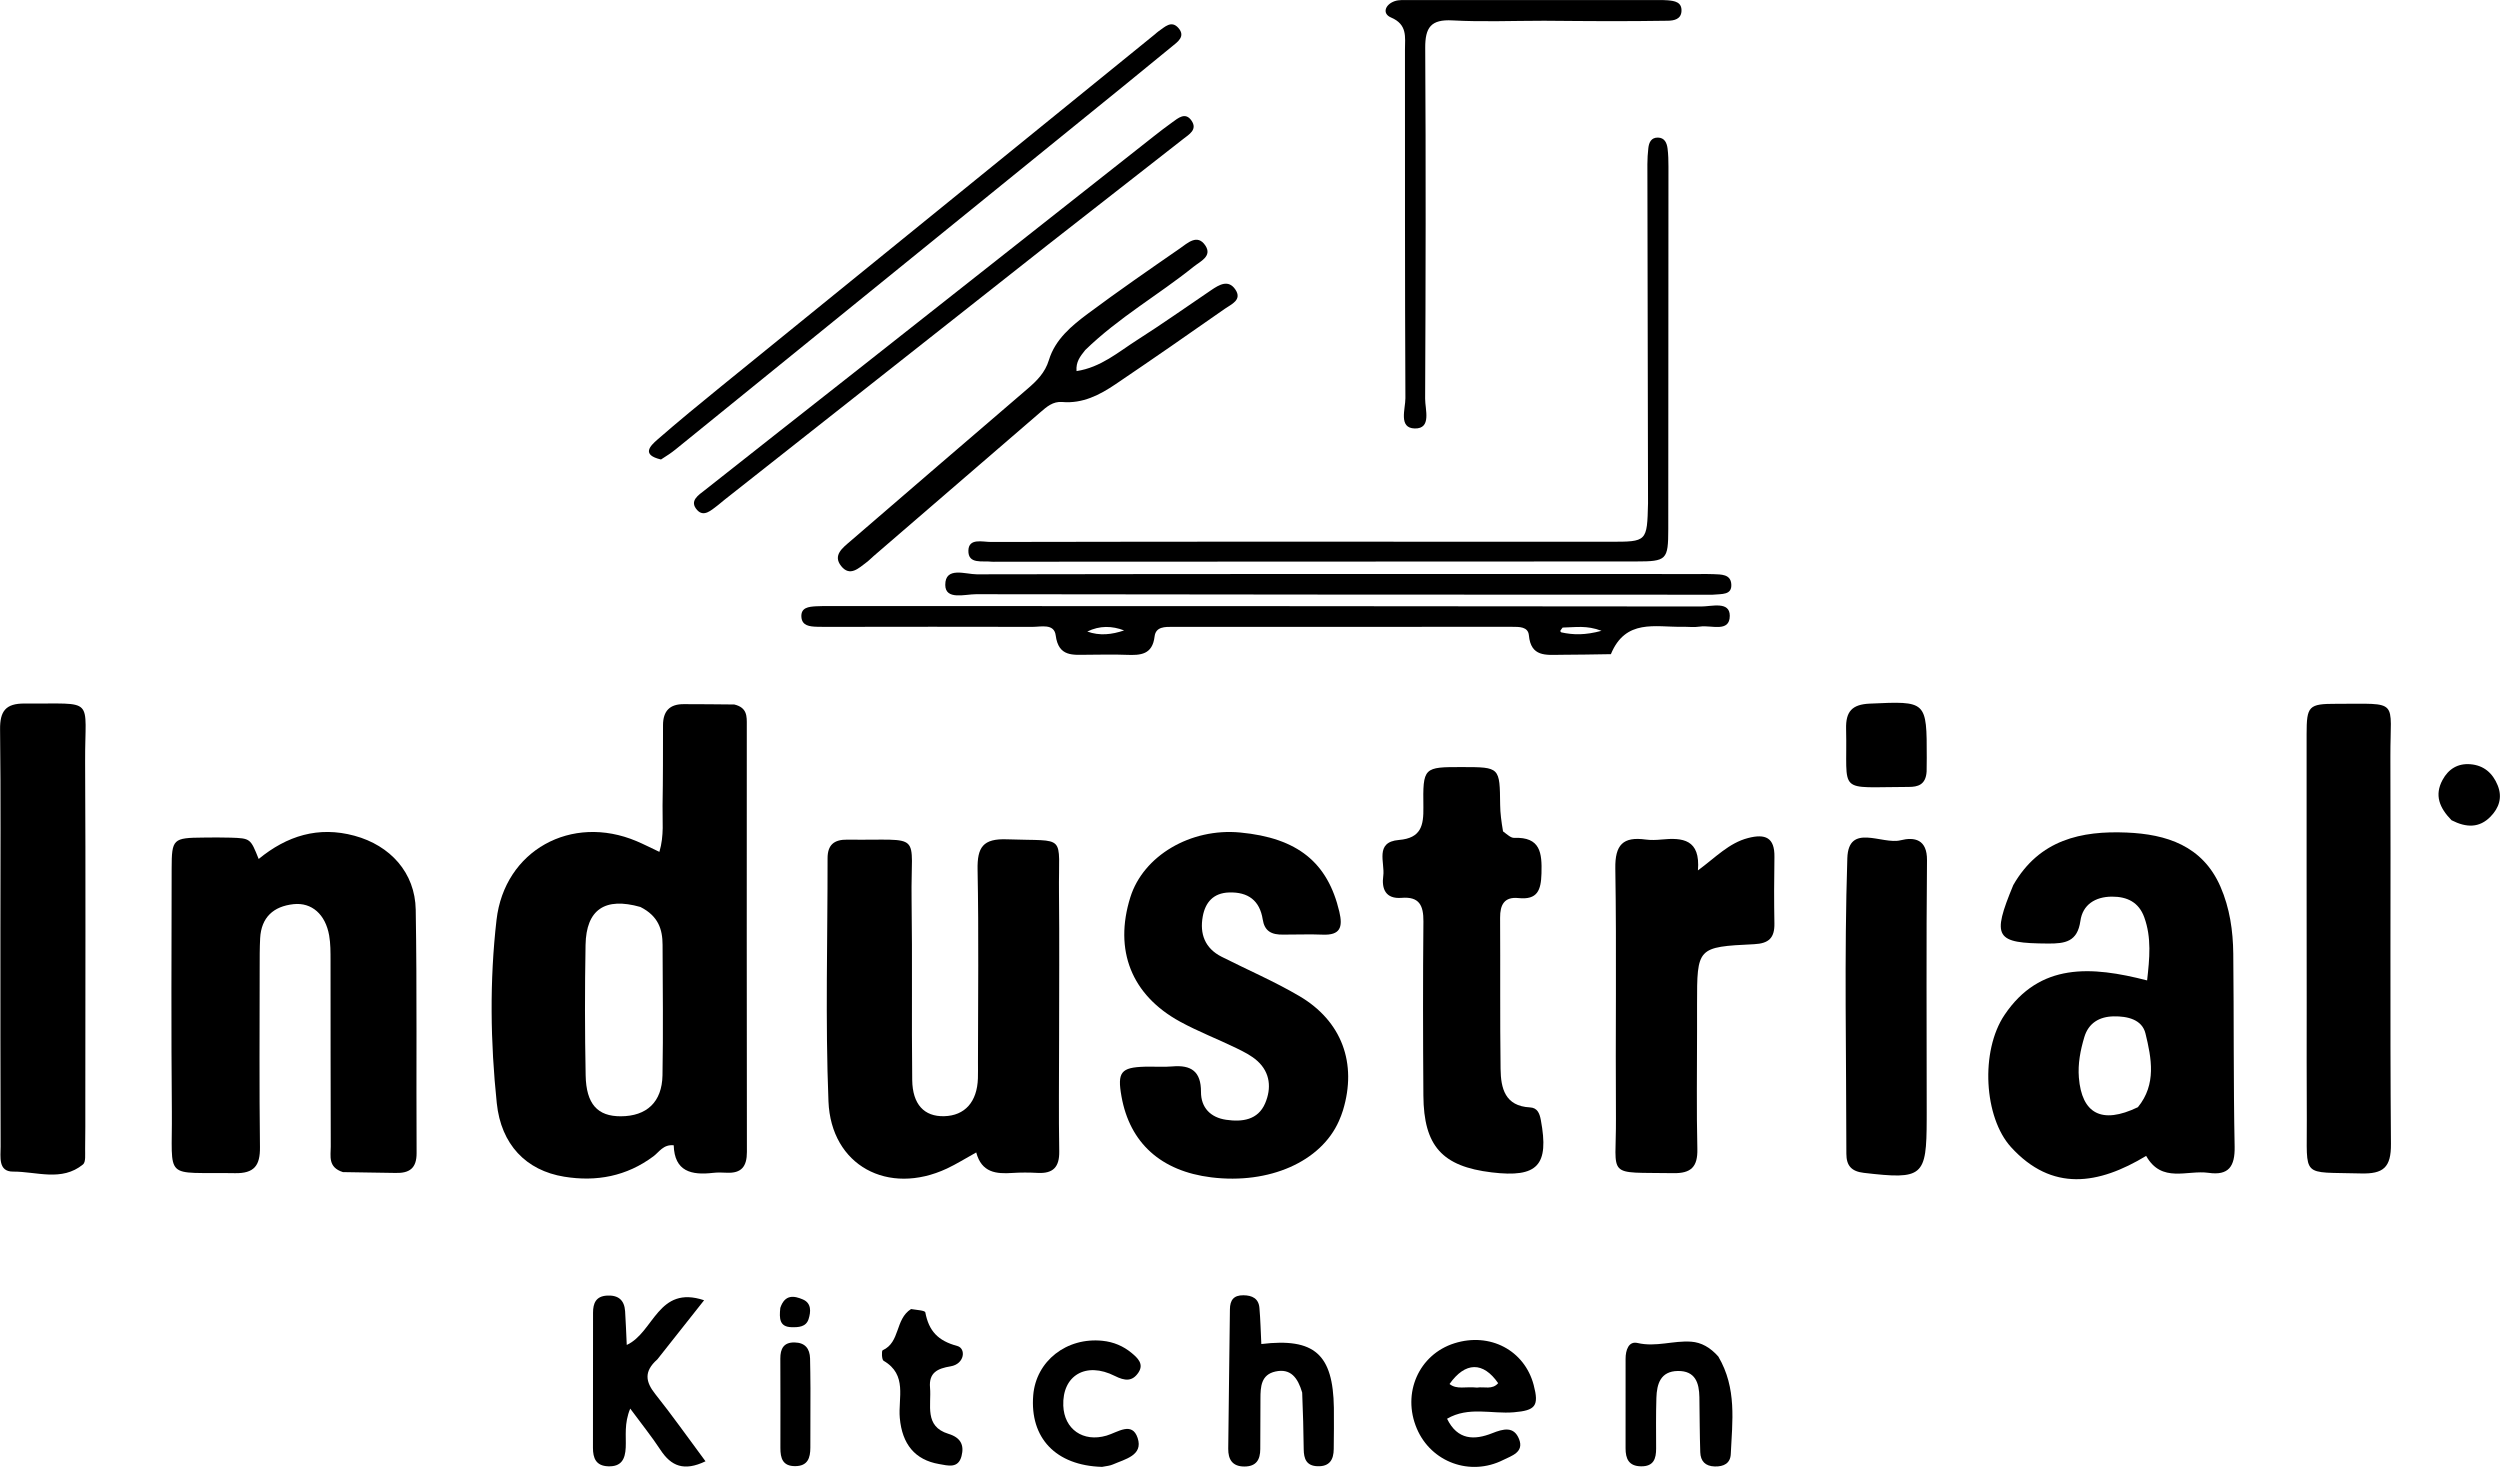
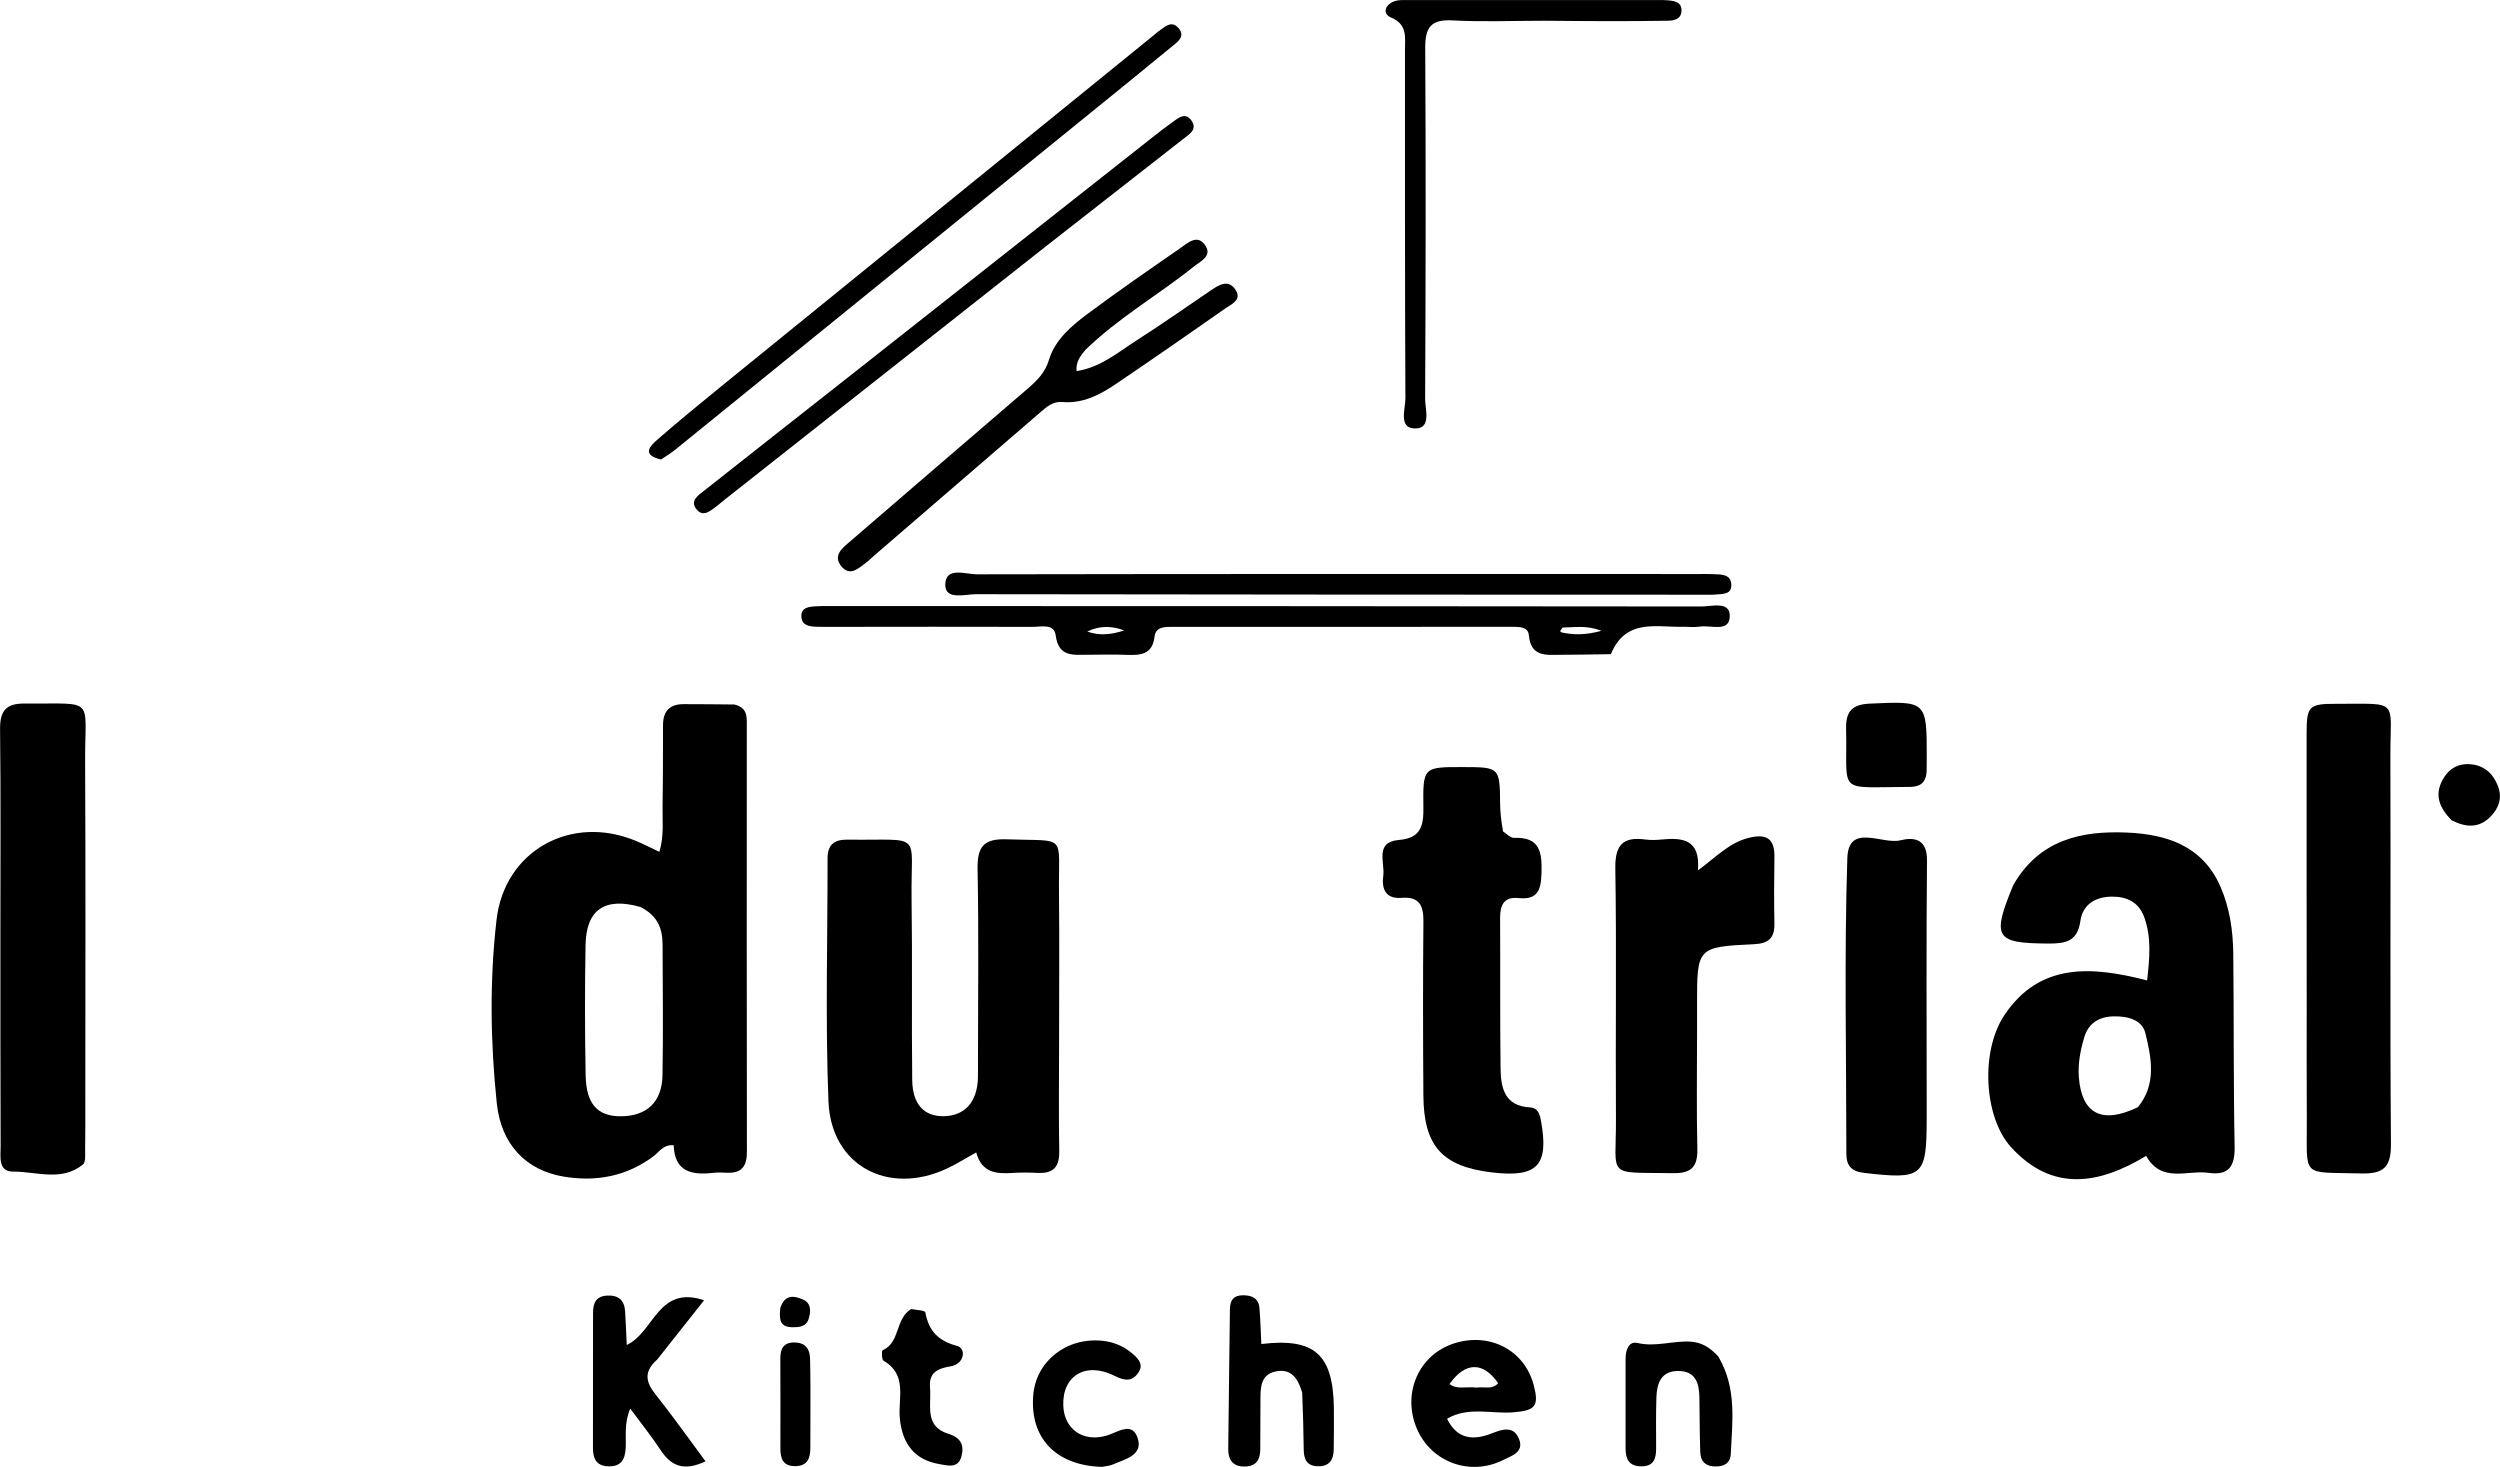
<svg xmlns="http://www.w3.org/2000/svg" version="1.1" id="Layer_1" x="0px" y="0px" enable-background="new 0 0 1024 1024" xml:space="preserve" viewBox="245.67 320.7 544.53 319.53">
  <path fill="#000000" opacity="1" stroke="none" d=" M405.604,474.146   C408.472,474.831 408.331,476.782 408.331,478.618   C408.332,509.615 408.299,540.613 408.354,571.61   C408.359,574.783 407.162,576.287 403.966,576.134   C402.968,576.086 401.956,576.05 400.968,576.165   C396.294,576.707 392.577,575.887 392.413,570.154   C390.143,569.931 389.247,571.625 387.996,572.558   C382.155,576.915 375.582,578.14 368.573,577.002   C360.232,575.648 354.815,569.985 353.874,560.987   C352.486,547.711 352.295,534.348 353.817,521.08   C355.554,505.929 370.142,497.912 384.331,503.918   C385.833,504.553 387.287,505.301 389.294,506.247   C390.358,502.665 389.924,499.366 389.983,496.147   C390.089,490.316 390.07,484.483 390.083,478.651   C390.089,475.588 391.529,474.038 394.655,474.072   C398.153,474.109 401.652,474.071 405.604,474.146  M385.152,518.247   C377.448,516.066 373.352,518.776 373.211,526.518   C373.039,535.989 373.048,545.468 373.232,554.938   C373.354,561.206 375.847,563.856 380.878,563.841   C386.512,563.824 389.863,560.763 389.969,554.912   C390.142,545.441 390.021,535.965 389.987,526.491   C389.976,523.159 389.088,520.231 385.152,518.247  z" />
-   <path fill="#000000" opacity="1" stroke="none" d=" M320.363,575.999   C317.04,574.951 317.722,572.478 317.713,570.437   C317.656,556.937 317.69,543.437 317.665,529.937   C317.661,528.109 317.679,526.248 317.366,524.459   C316.561,519.868 313.582,517.209 309.599,517.639   C305.245,518.11 302.57,520.496 302.333,525.076   C302.221,527.238 302.23,529.407 302.229,531.573   C302.223,544.573 302.13,557.574 302.293,570.572   C302.343,574.593 301.027,576.307 296.839,576.232   C281.052,575.952 283.235,578.138 283.102,562.842   C282.948,545.177 283.023,527.51 283.057,509.843   C283.07,503.414 283.369,503.192 289.91,503.134   C291.91,503.116 293.912,503.083 295.909,503.151   C300.224,503.297 300.223,503.322 302.012,507.796   C308.169,502.749 314.999,500.597 322.874,502.733   C330.657,504.844 336.083,510.758 336.219,518.849   C336.514,536.511 336.312,554.18 336.41,571.846   C336.429,575.165 334.857,576.262 331.818,576.181   C328.154,576.083 324.487,576.108 320.363,575.999  z" />
  <path fill="#000000" opacity="1" stroke="none" d=" M684.188,513.48   C689.873,503.554 699.063,501.626 708.895,502.04   C717.508,502.402 725.41,504.877 729.311,513.827   C731.343,518.49 732.05,523.436 732.104,528.444   C732.257,542.438 732.123,556.436 732.401,570.427   C732.487,574.763 731.106,576.788 726.721,576.158   C722.073,575.491 716.517,578.49 713.127,572.468   C702.754,578.731 692.638,580.379 683.688,570.551   C677.808,564.094 676.959,549.669 682.28,541.761   C689.947,530.366 701.167,531.107 713.336,534.246   C713.872,529.459 714.331,524.959 712.713,520.49   C711.533,517.232 709.011,515.984 705.677,515.999   C702.014,516.015 699.304,517.758 698.807,521.281   C698.163,525.844 695.477,526.235 691.771,526.215   C680.258,526.153 679.441,524.942 684.188,513.48  M711.332,561.859   C715.402,556.881 714.296,551.205 712.98,545.802   C712.239,542.758 709.06,542.023 706.062,542.075   C702.931,542.129 700.573,543.527 699.658,546.598   C698.808,549.448 698.231,552.385 698.474,555.41   C699.104,563.227 703.412,565.676 711.332,561.859  z" />
  <path fill="#000000" opacity="1" stroke="none" d=" M476.353,547   C476.35,555.49 476.249,563.482 476.386,571.47   C476.446,574.923 475.037,576.36 471.657,576.172   C469.832,576.07 467.99,576.065 466.166,576.185   C462.665,576.416 459.482,576.137 458.305,571.716   C455.933,573.028 453.988,574.257 451.92,575.224   C439.105,581.216 426.673,574.586 426.119,560.585   C425.422,542.968 425.941,525.304 425.924,507.66   C425.921,504.732 427.319,503.544 430.253,503.584   C447.002,503.814 444.007,501.554 444.223,516.478   C444.412,529.626 444.206,542.779 444.361,555.928   C444.425,561.283 446.997,563.929 451.312,563.822   C455.827,563.71 458.509,560.71 458.671,555.567   C458.707,554.403 458.683,553.237 458.684,552.071   C458.688,538.089 458.871,524.102 458.598,510.125   C458.503,505.232 459.777,503.319 464.993,503.513   C478.246,504.006 476.192,502.056 476.329,515.039   C476.44,525.525 476.352,536.013 476.353,547  z" />
-   <path fill="#000000" opacity="1" stroke="none" d=" M525.303,524.268   C522.516,524.355 521.092,523.44 520.705,520.962   C520.061,516.841 517.523,514.956 513.374,515.09   C509.939,515.2 508.2,517.255 507.643,520.317   C506.953,524.111 508.114,527.253 511.75,529.092   C517.395,531.947 523.24,534.455 528.68,537.654   C537.969,543.116 541.296,552.324 538.185,562.542   C537.944,563.336 537.635,564.115 537.299,564.875   C533.391,573.727 522.12,578.696 509.501,577.142   C498.551,575.794 491.745,569.655 489.94,559.498   C489.004,554.236 489.814,553.189 495.023,553.04   C497.021,552.983 499.034,553.155 501.019,552.98   C505.129,552.618 507.275,554.076 507.258,558.513   C507.244,561.967 509.344,564.111 512.737,564.603   C516.218,565.108 519.673,564.673 521.239,561.001   C522.623,557.758 522.369,554.357 519.557,551.802   C518.233,550.6 516.531,549.757 514.897,548.963   C510.854,546.999 506.632,545.377 502.696,543.225   C492.089,537.425 488.273,527.656 491.867,516.144   C494.694,507.088 505.011,501.004 515.801,502.029   C528.309,503.218 534.857,508.553 537.392,519.278   C538.195,522.679 537.589,524.435 533.757,524.277   C531.096,524.167 528.426,524.268 525.303,524.268  z" />
  <path fill="#000000" opacity="1" stroke="none" d=" M264.253,560.994   C264.246,564.654 264.274,567.815 264.213,570.974   C264.19,572.123 264.392,573.802 263.747,574.33   C259.105,578.134 253.62,575.861 248.518,575.89   C245.213,575.909 245.814,572.647 245.806,570.434   C245.749,554.798 245.764,539.162 245.759,523.526   C245.755,508.888 245.861,494.248 245.686,479.612   C245.638,475.586 246.9,473.9 251.073,473.937   C266.681,474.075 264.135,472.243 264.211,486.64   C264.341,511.258 264.251,535.877 264.253,560.994  z" />
  <path fill="#000000" opacity="1" stroke="none" d=" M748.097,539   C748.087,519.205 748.061,499.91 748.076,480.614   C748.081,474.473 748.512,473.992 754.529,474   C768.505,474.017 766.279,472.814 766.325,485.514   C766.427,513.625 766.221,541.737 766.447,569.846   C766.488,575 764.803,576.427 759.867,576.29   C746.647,575.922 748.207,577.485 748.12,564.451   C748.064,556.134 748.102,547.817 748.097,539  z" />
  <path fill="#000000" opacity="1" stroke="none" d=" M573.049,501.785   C574.008,502.501 574.753,503.224 575.47,503.197   C581.214,502.98 581.553,506.462 581.423,510.951   C581.318,514.595 580.564,516.744 576.409,516.31   C573.315,515.987 572.394,517.781 572.411,520.598   C572.479,531.577 572.369,542.557 572.514,553.534   C572.57,557.728 573.456,561.626 578.927,561.905   C580.504,561.986 581.004,563.158 581.279,564.637   C583.125,574.543 580.609,577.261 570.587,576.061   C559.801,574.769 555.778,570.333 555.701,559.327   C555.612,546.685 555.586,534.041 555.707,521.4   C555.74,517.918 554.803,515.946 550.962,516.262   C547.458,516.55 546.571,514.29 546.961,511.488   C547.363,508.605 545.022,504.097 550.365,503.656   C555.232,503.254 555.757,500.484 555.701,496.521   C555.579,487.764 555.702,487.762 564.266,487.779   C572.359,487.795 572.337,487.795 572.421,496.003   C572.439,497.818 572.682,499.631 573.049,501.785  z" />
  <path fill="#000000" opacity="1" stroke="none" d=" M615.31,545.003   C615.311,553.991 615.174,562.483 615.374,570.967   C615.466,574.877 613.992,576.292 610.135,576.228   C595.211,575.982 597.733,577.467 597.642,564.3   C597.517,546.158 597.8,528.012 597.506,509.874   C597.422,504.687 599.195,502.897 604.094,503.56   C605.238,503.715 606.43,503.668 607.585,503.557   C612.133,503.12 616.074,503.463 615.498,510.287   C619.405,507.407 622.256,504.318 626.407,503.237   C630.16,502.259 632.235,503.097 632.162,507.362   C632.079,512.187 632.071,517.016 632.157,521.841   C632.213,524.953 630.974,526.203 627.741,526.358   C615.303,526.956 615.308,527.053 615.308,539.51   C615.308,541.175 615.309,542.839 615.31,545.003  z" />
  <path fill="#000000" opacity="1" stroke="none" d=" M665.331,562.987   C665.33,563.818 665.329,564.151 665.328,564.483   C665.306,577.03 664.511,577.654 651.646,576.164   C648.924,575.849 647.832,574.587 647.831,572.002   C647.828,550.541 647.353,529.066 648.04,507.629   C648.289,499.858 655.623,504.726 659.624,503.724   C662.636,502.969 665.439,503.476 665.394,508.091   C665.219,526.222 665.328,544.356 665.331,562.987  z" />
  <path fill="#000000" opacity="1" stroke="none" d=" M596.542,463.185   C592.599,463.275 589.102,463.286 585.605,463.322   C582.412,463.355 579.108,463.815 578.68,459.076   C578.509,457.177 576.567,457.232 575.069,457.231   C550.42,457.219 525.771,457.22 501.122,457.235   C499.453,457.237 497.408,457.159 497.153,459.331   C496.688,463.299 494.103,463.455 491.059,463.334   C488.232,463.22 485.397,463.299 482.566,463.312   C479.395,463.327 476.224,463.834 475.613,459.087   C475.273,456.446 472.42,457.246 470.558,457.24   C456.068,457.191 441.579,457.229 427.089,457.239   C425.923,457.24 424.757,457.254 423.592,457.216   C422.046,457.165 420.341,457.008 420.221,455.065   C420.095,453.005 421.843,452.854 423.37,452.757   C424.532,452.683 425.701,452.706 426.866,452.706   C489.988,452.718 553.11,452.719 616.232,452.801   C618.479,452.803 622.439,451.583 622.437,454.827   C622.434,458.553 618.338,456.795 615.969,457.175   C614.67,457.383 613.31,457.198 611.978,457.221   C606.25,457.323 599.732,455.43 596.542,463.185  M586.032,457.391   C585.856,457.624 585.658,457.844 585.522,458.098   C585.49,458.159 585.648,458.417 585.75,458.439   C588.364,459.007 590.94,459.063 594.504,458.096   C591.209,456.86 588.918,457.339 586.032,457.391  M482.494,458.257   C485.188,459.234 487.85,458.921 490.514,458.012   C487.888,457.014 485.233,456.922 482.494,458.257  z" />
-   <path fill="#000000" opacity="1" stroke="none" d=" M604.63,430.31   C604.585,405.405 604.53,380.934 604.49,356.464   C604.488,355.302 604.57,354.134 604.696,352.978   C604.831,351.732 605.32,350.644 606.789,350.668   C608.248,350.693 608.73,351.843 608.884,353.04   C609.053,354.355 609.079,355.695 609.079,357.023   C609.075,383.33 609.068,409.636 609.038,435.943   C609.03,442.669 608.699,442.989 602.002,442.992   C555.55,443.018 509.098,443.032 462.645,443.051   C462.312,443.051 461.975,443.086 461.647,443.046   C459.64,442.8 456.507,443.671 456.597,440.598   C456.677,437.84 459.69,438.751 461.495,438.746   C486.467,438.677 511.44,438.687 536.412,438.686   C556.391,438.684 576.37,438.691 596.349,438.699   C604.427,438.702 604.427,438.709 604.63,430.31  z" />
  <path fill="#000000" opacity="1" stroke="none" d=" M482.048,396.943   C480.913,398.365 479.991,399.528 480.152,401.529   C485.456,400.723 489.245,397.375 493.341,394.766   C498.817,391.278 504.122,387.523 509.501,383.883   C511.23,382.713 513.212,381.513 514.737,383.747   C516.294,386.029 513.871,386.964 512.505,387.922   C504.6,393.467 496.661,398.967 488.663,404.377   C485.189,406.727 481.484,408.645 477.056,408.262   C475.012,408.085 473.649,409.308 472.246,410.52   C460.15,420.966 448.041,431.396 435.937,441.833   C435.432,442.268 434.973,442.76 434.441,443.156   C432.724,444.434 430.798,446.407 428.877,443.984   C427.017,441.638 429.207,440.032 430.835,438.628   C443.696,427.533 456.571,416.455 469.465,405.398   C471.505,403.648 473.292,401.89 474.132,399.129   C475.505,394.612 479.086,391.65 482.688,388.971   C489.233,384.102 495.946,379.455 502.657,374.815   C504.327,373.66 506.478,371.549 508.221,374.195   C509.753,376.521 507.103,377.628 505.646,378.799   C497.998,384.947 489.376,389.825 482.048,396.943  z" />
  <path fill="#000000" opacity="1" stroke="none" d=" M618.693,450.236   C564.912,450.22 511.592,450.22 458.273,450.126   C455.86,450.122 451.584,451.468 451.561,448.107   C451.534,444.033 455.985,445.798 458.422,445.793   C510.908,445.69 563.394,445.724 615.881,445.733   C616.881,445.733 617.882,445.709 618.88,445.756   C620.54,445.835 622.61,445.729 622.766,447.925   C622.94,450.358 620.749,450.041 618.693,450.236  z" />
  <path fill="#000000" opacity="1" stroke="none" d=" M582,325.219   C575.009,325.223 568.504,325.498 562.034,325.143   C557.334,324.886 556.074,326.678 556.101,331.153   C556.252,356.618 556.2,382.085 556.081,407.55   C556.07,409.894 557.53,414.1 553.831,414.026   C550.215,413.954 551.796,409.762 551.784,407.423   C551.658,382.125 551.705,356.825 551.689,331.525   C551.688,328.786 552.278,326.047 548.64,324.505   C546.654,323.663 547.374,321.656 549.466,320.946   C550.378,320.636 551.442,320.719 552.437,320.719   C570.579,320.707 588.721,320.709 606.864,320.71   C607.529,320.71 608.198,320.705 608.86,320.761   C610.412,320.891 612.056,321.127 611.914,323.184   C611.799,324.857 610.346,325.195 608.961,325.217   C604.635,325.286 600.308,325.311 595.981,325.309   C591.487,325.306 586.994,325.252 582,325.219  z" />
  <path fill="#000000" opacity="1" stroke="none" d=" M389.641,420.783   C385.339,419.771 387.241,417.863 388.892,416.425   C393.408,412.492 398.037,408.686 402.686,404.91   C434.199,379.31 465.729,353.731 497.253,328.144   C497.511,327.934 497.746,327.693 498.021,327.507   C499.364,326.599 500.806,325.032 502.349,326.803   C503.969,328.661 502.117,329.858 500.907,330.854   C493.846,336.67 486.727,342.417 479.622,348.181   C450.684,371.658 421.745,395.134 392.8,418.602   C391.897,419.334 390.922,419.977 389.641,420.783  z" />
  <path fill="#000000" opacity="1" stroke="none" d=" M473.952,373.981   C450.258,392.667 426.843,411.13 403.429,429.595   C402.905,430.008 402.415,430.462 401.881,430.861   C400.556,431.853 398.964,433.388 397.521,431.798   C395.7,429.789 397.859,428.512 399.217,427.437   C410.058,418.85 420.949,410.327 431.811,401.767   C453.534,384.646 475.248,367.514 496.971,350.392   C498.279,349.36 499.603,348.347 500.957,347.376   C502.3,346.413 503.866,345 505.219,347.012   C506.524,348.952 504.657,349.981 503.372,350.987   C493.664,358.586 483.945,366.17 473.952,373.981  z" />
  <path fill="#000000" opacity="1" stroke="none" d=" M388.837,616.799   C385.86,619.426 386.284,621.69 388.405,624.354   C392.098,628.992 395.522,633.847 399.338,638.987   C394.65,641.23 391.85,640.048 389.523,636.496   C387.631,633.61 385.451,630.913 382.938,627.508   C381.581,630.805 382.079,633.453 381.96,636   C381.842,638.505 381.029,640.182 378.142,640.08   C375.47,639.986 374.822,638.296 374.822,636.061   C374.819,626.243 374.823,616.426 374.841,606.608   C374.844,604.566 375.465,603.028 377.89,602.896   C380.355,602.762 381.668,603.878 381.827,606.309   C381.978,608.616 382.055,610.928 382.184,613.647   C388.129,610.922 388.966,600.534 399.032,603.91   C395.502,608.376 392.281,612.45 388.837,616.799  z" />
  <path fill="#000000" opacity="1" stroke="none" d=" M529.301,624.023   C528.348,620.78 526.799,618.707 523.486,619.429   C520.331,620.117 520.216,622.76 520.212,625.346   C520.207,629.002 520.184,632.658 520.173,636.314   C520.166,638.645 519.298,640.133 516.684,640.125   C514.053,640.117 513.174,638.523 513.194,636.265   C513.286,626.145 513.457,616.026 513.56,605.906   C513.58,603.88 514.37,602.802 516.508,602.824   C518.422,602.845 519.81,603.527 519.987,605.567   C520.214,608.179 520.271,610.806 520.402,613.445   C531.98,612.052 536.026,615.679 536.205,627.335   C536.25,630.325 536.197,633.317 536.173,636.308   C536.155,638.635 535.273,640.152 532.646,640.063   C530.207,639.981 529.66,638.433 529.634,636.375   C529.584,632.39 529.489,628.406 529.301,624.023  z" />
  <path fill="#000000" opacity="1" stroke="none" d=" M560.856,629.718   C563.149,634.428 566.837,634.399 570.682,632.874   C573.13,631.904 575.411,631.298 576.544,634.161   C577.68,637.033 574.872,637.799 573.082,638.701   C565.884,642.326 557.39,639.183 554.277,631.876   C550.992,624.164 554.702,615.732 562.458,613.284   C570.195,610.841 577.731,614.807 579.724,622.368   C580.934,626.957 580.094,627.912 575.409,628.312   C570.557,628.725 565.544,626.983 560.856,629.718  M567.384,622.935   C568.924,622.685 570.697,623.466 571.987,621.972   C568.713,617.242 564.824,617.304 561.395,622.153   C562.984,623.427 564.872,622.663 567.384,622.935  z" />
  <path fill="#000000" opacity="1" stroke="none" d=" M619.937,616.165   C624.019,623.093 622.979,630.307 622.654,637.413   C622.561,639.444 621.119,640.165 619.168,640.114   C617.104,640.06 616.07,638.952 616.008,637.022   C615.878,633.027 615.877,629.028 615.817,625.031   C615.769,621.88 614.912,619.263 611.125,619.317   C607.357,619.37 606.546,622.123 606.452,625.171   C606.339,628.833 606.383,632.5 606.395,636.165   C606.402,638.423 605.871,640.118 603.108,640.083   C600.43,640.048 599.736,638.434 599.739,636.153   C599.745,629.656 599.753,623.158 599.742,616.661   C599.738,614.8 600.392,612.763 602.341,613.219   C606.355,614.158 610.159,612.652 614.041,612.936   C616.234,613.096 618.17,614.178 619.937,616.165  z" />
  <path fill="#000000" opacity="1" stroke="none" d=" M485.704,640.203   C475.6,639.915 469.965,633.872 470.718,624.612   C471.325,617.152 477.988,611.927 485.826,612.743   C488.222,612.993 490.353,613.889 492.178,615.414   C493.468,616.492 494.871,617.789 493.647,619.637   C492.308,621.658 490.676,621.499 488.493,620.397   C482.179,617.209 477.019,620.309 477.266,626.882   C477.458,631.977 481.573,634.898 486.685,633.395   C489.131,632.676 492.251,630.241 493.464,633.916   C494.713,637.701 490.717,638.516 488.053,639.682   C487.453,639.944 486.769,640.014 485.704,640.203  z" />
  <path fill="#000000" opacity="1" stroke="none" d=" M665.311,488.74   C665.134,491.676 663.356,492.099 661.436,492.102   C645.459,492.119 648.115,493.913 647.772,479.443   C647.683,475.678 649.063,474.131 652.916,473.959   C665.349,473.403 665.344,473.296 665.34,485.783   C665.34,486.611 665.334,487.439 665.311,488.74  z" />
  <path fill="#000000" opacity="1" stroke="none" d=" M444.107,605.827   C445.468,606.032 447.138,606.141 447.215,606.551   C447.977,610.568 449.925,612.731 454.172,613.87   C456.121,614.393 455.811,617.795 452.714,618.305   C449.88,618.772 447.949,619.667 448.242,622.953   C448.578,626.718 446.915,631.375 452.251,633.005   C454.916,633.82 455.721,635.437 455.106,637.841   C454.392,640.63 452.154,639.923 450.218,639.589   C444.964,638.683 442.169,635.266 441.656,629.553   C441.266,625.216 443.378,620.133 438.121,617.09   C437.717,616.856 437.668,614.922 437.919,614.809   C441.81,613.051 440.58,608.057 444.107,605.827  z" />
  <path fill="#000000" opacity="1" stroke="none" d=" M422.196,623.07   C422.19,627.718 422.191,631.877 422.174,636.035   C422.165,638.247 421.615,640.022 418.892,640.043   C416.143,640.064 415.643,638.32 415.649,636.076   C415.666,629.589 415.662,623.101 415.636,616.614   C415.627,614.465 416.359,613.047 418.769,613.102   C421.037,613.153 422.051,614.445 422.112,616.594   C422.169,618.589 422.17,620.585 422.196,623.07  z" />
  <path fill="#000000" opacity="1" stroke="none" d=" M779.645,499.358   C776.982,496.632 775.901,493.889 777.677,490.592   C778.983,488.166 781.042,486.936 783.763,487.16   C786.663,487.399 788.605,489.074 789.694,491.759   C790.761,494.392 789.998,496.657 788.142,498.566   C785.731,501.044 782.907,501.028 779.645,499.358  z" />
  <path fill="#000000" opacity="1" stroke="none" d=" M415.631,605.572   C416.641,602.542 418.691,602.943 420.543,603.734   C422.447,604.548 422.294,606.43 421.786,608.022   C421.236,609.744 419.584,609.814 418.079,609.778   C415.443,609.715 415.383,607.9 415.631,605.572  z" />
</svg>